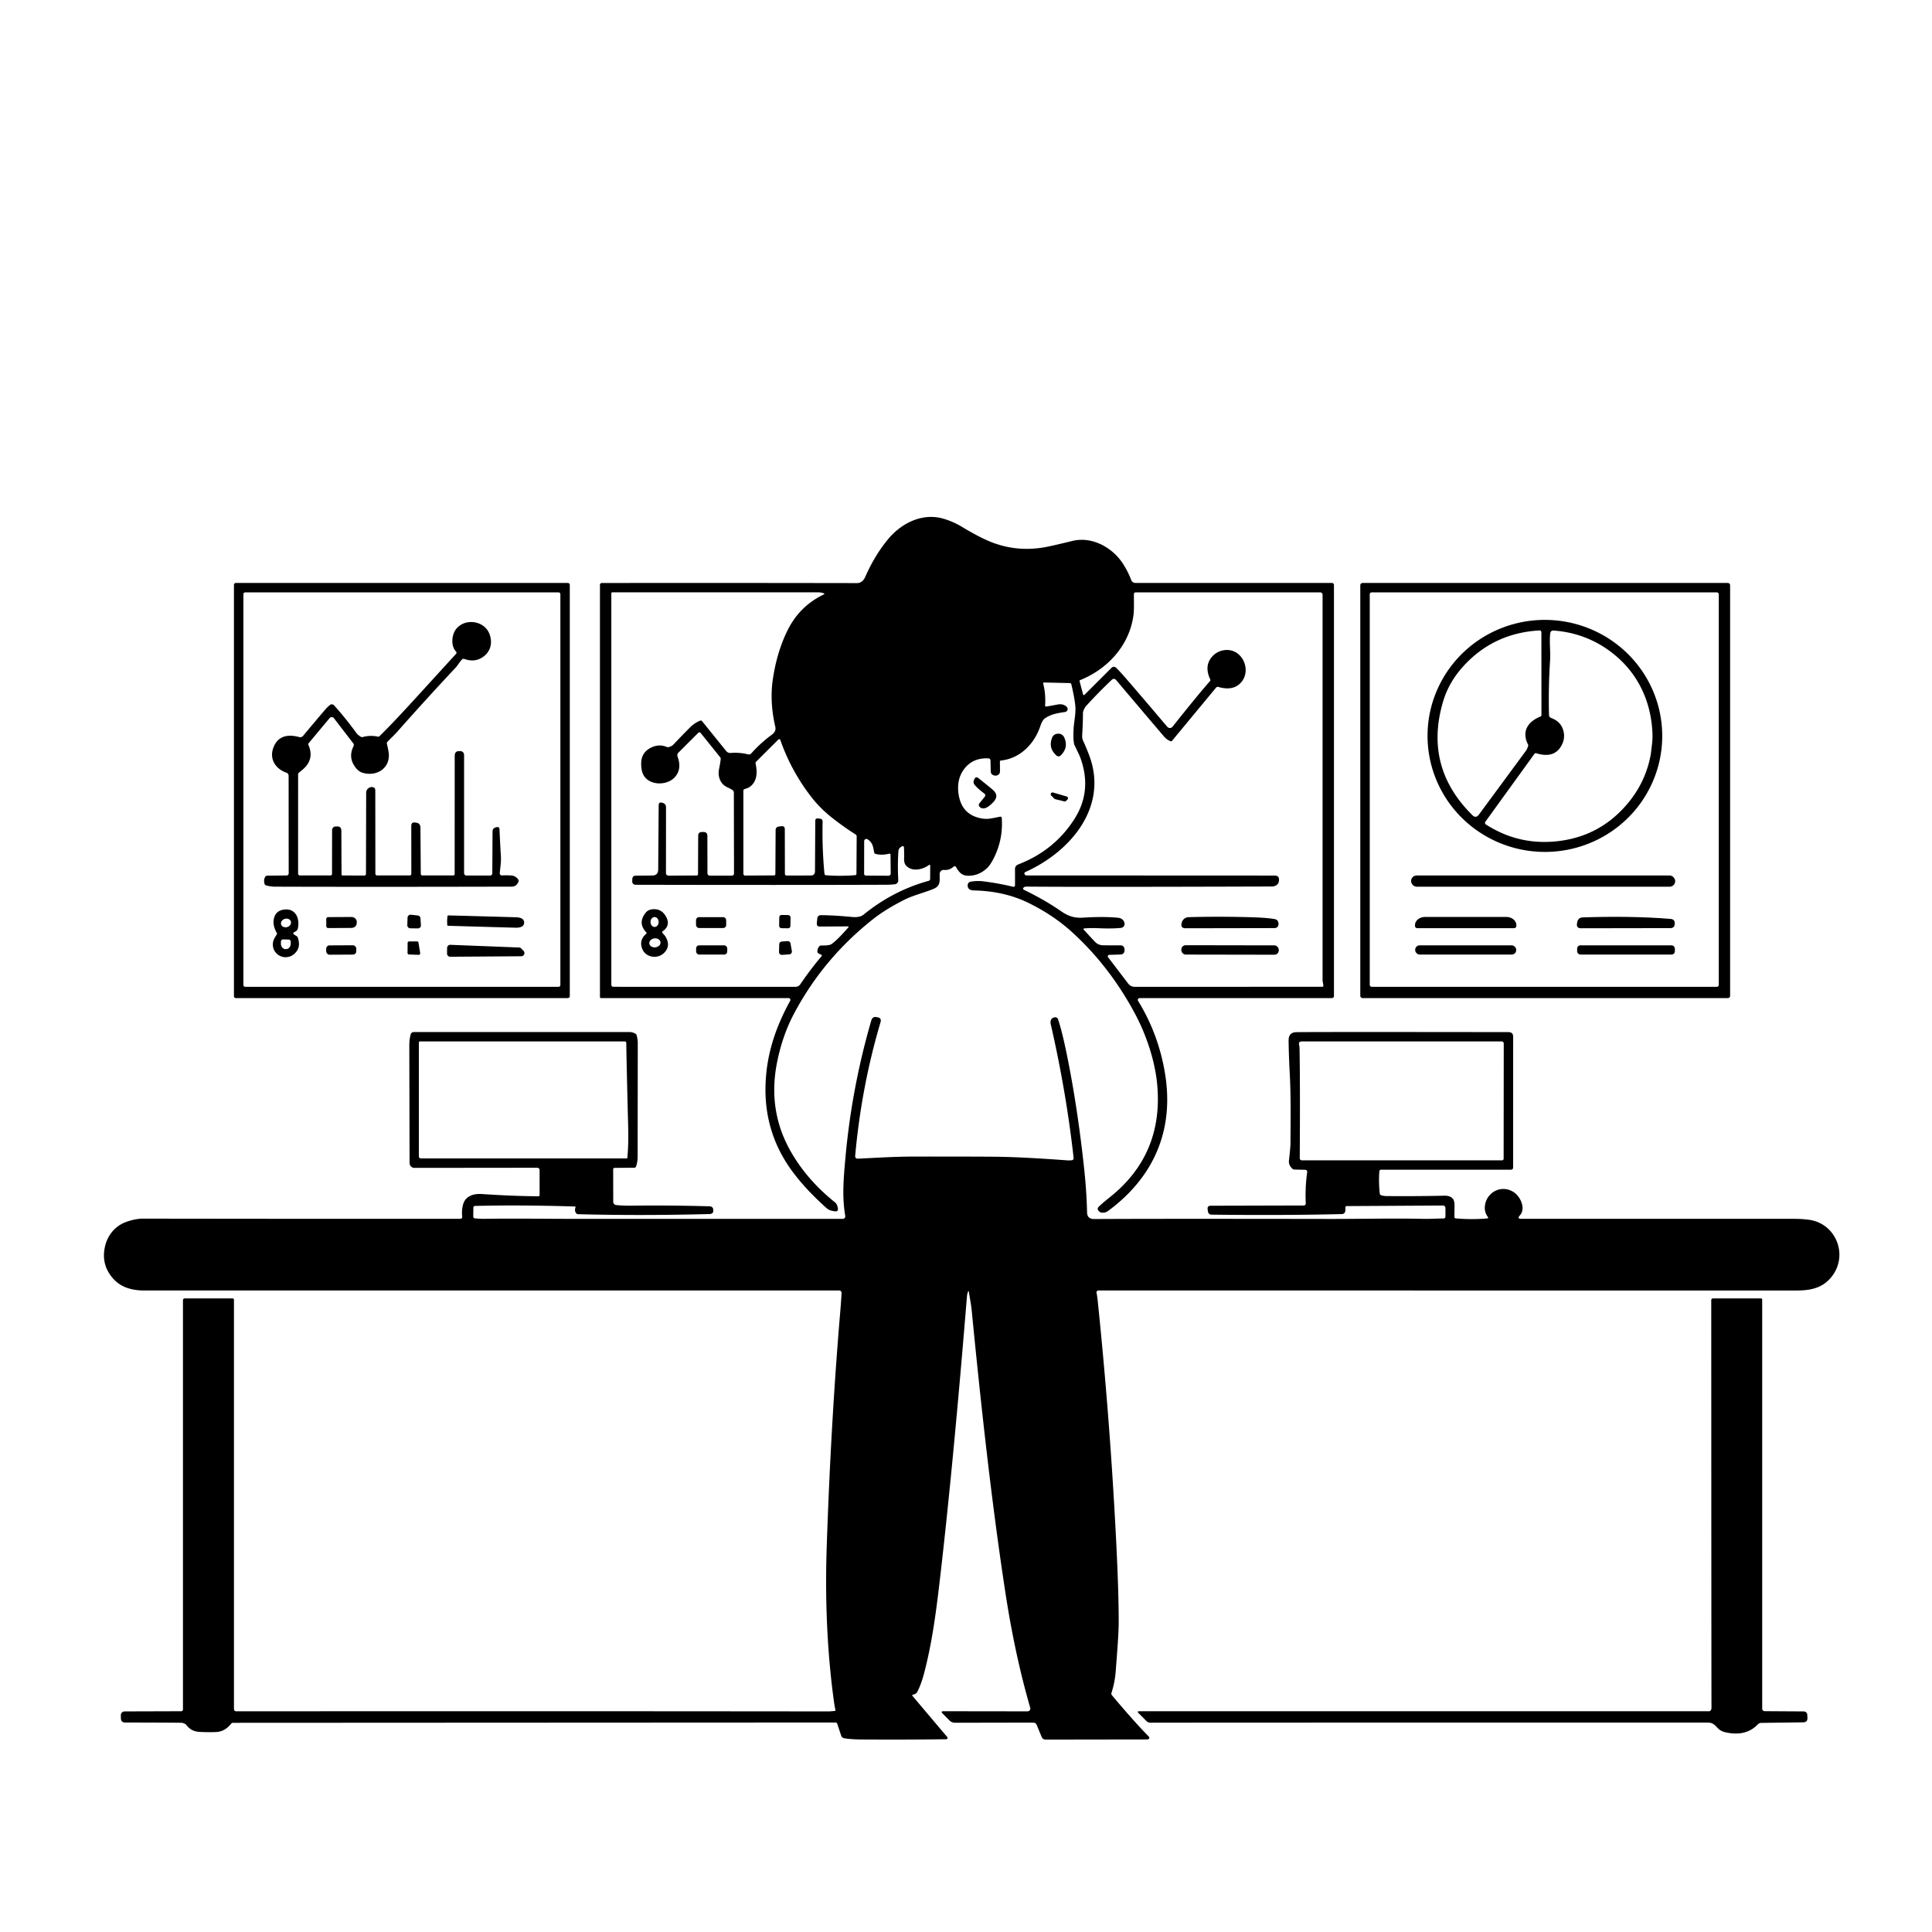
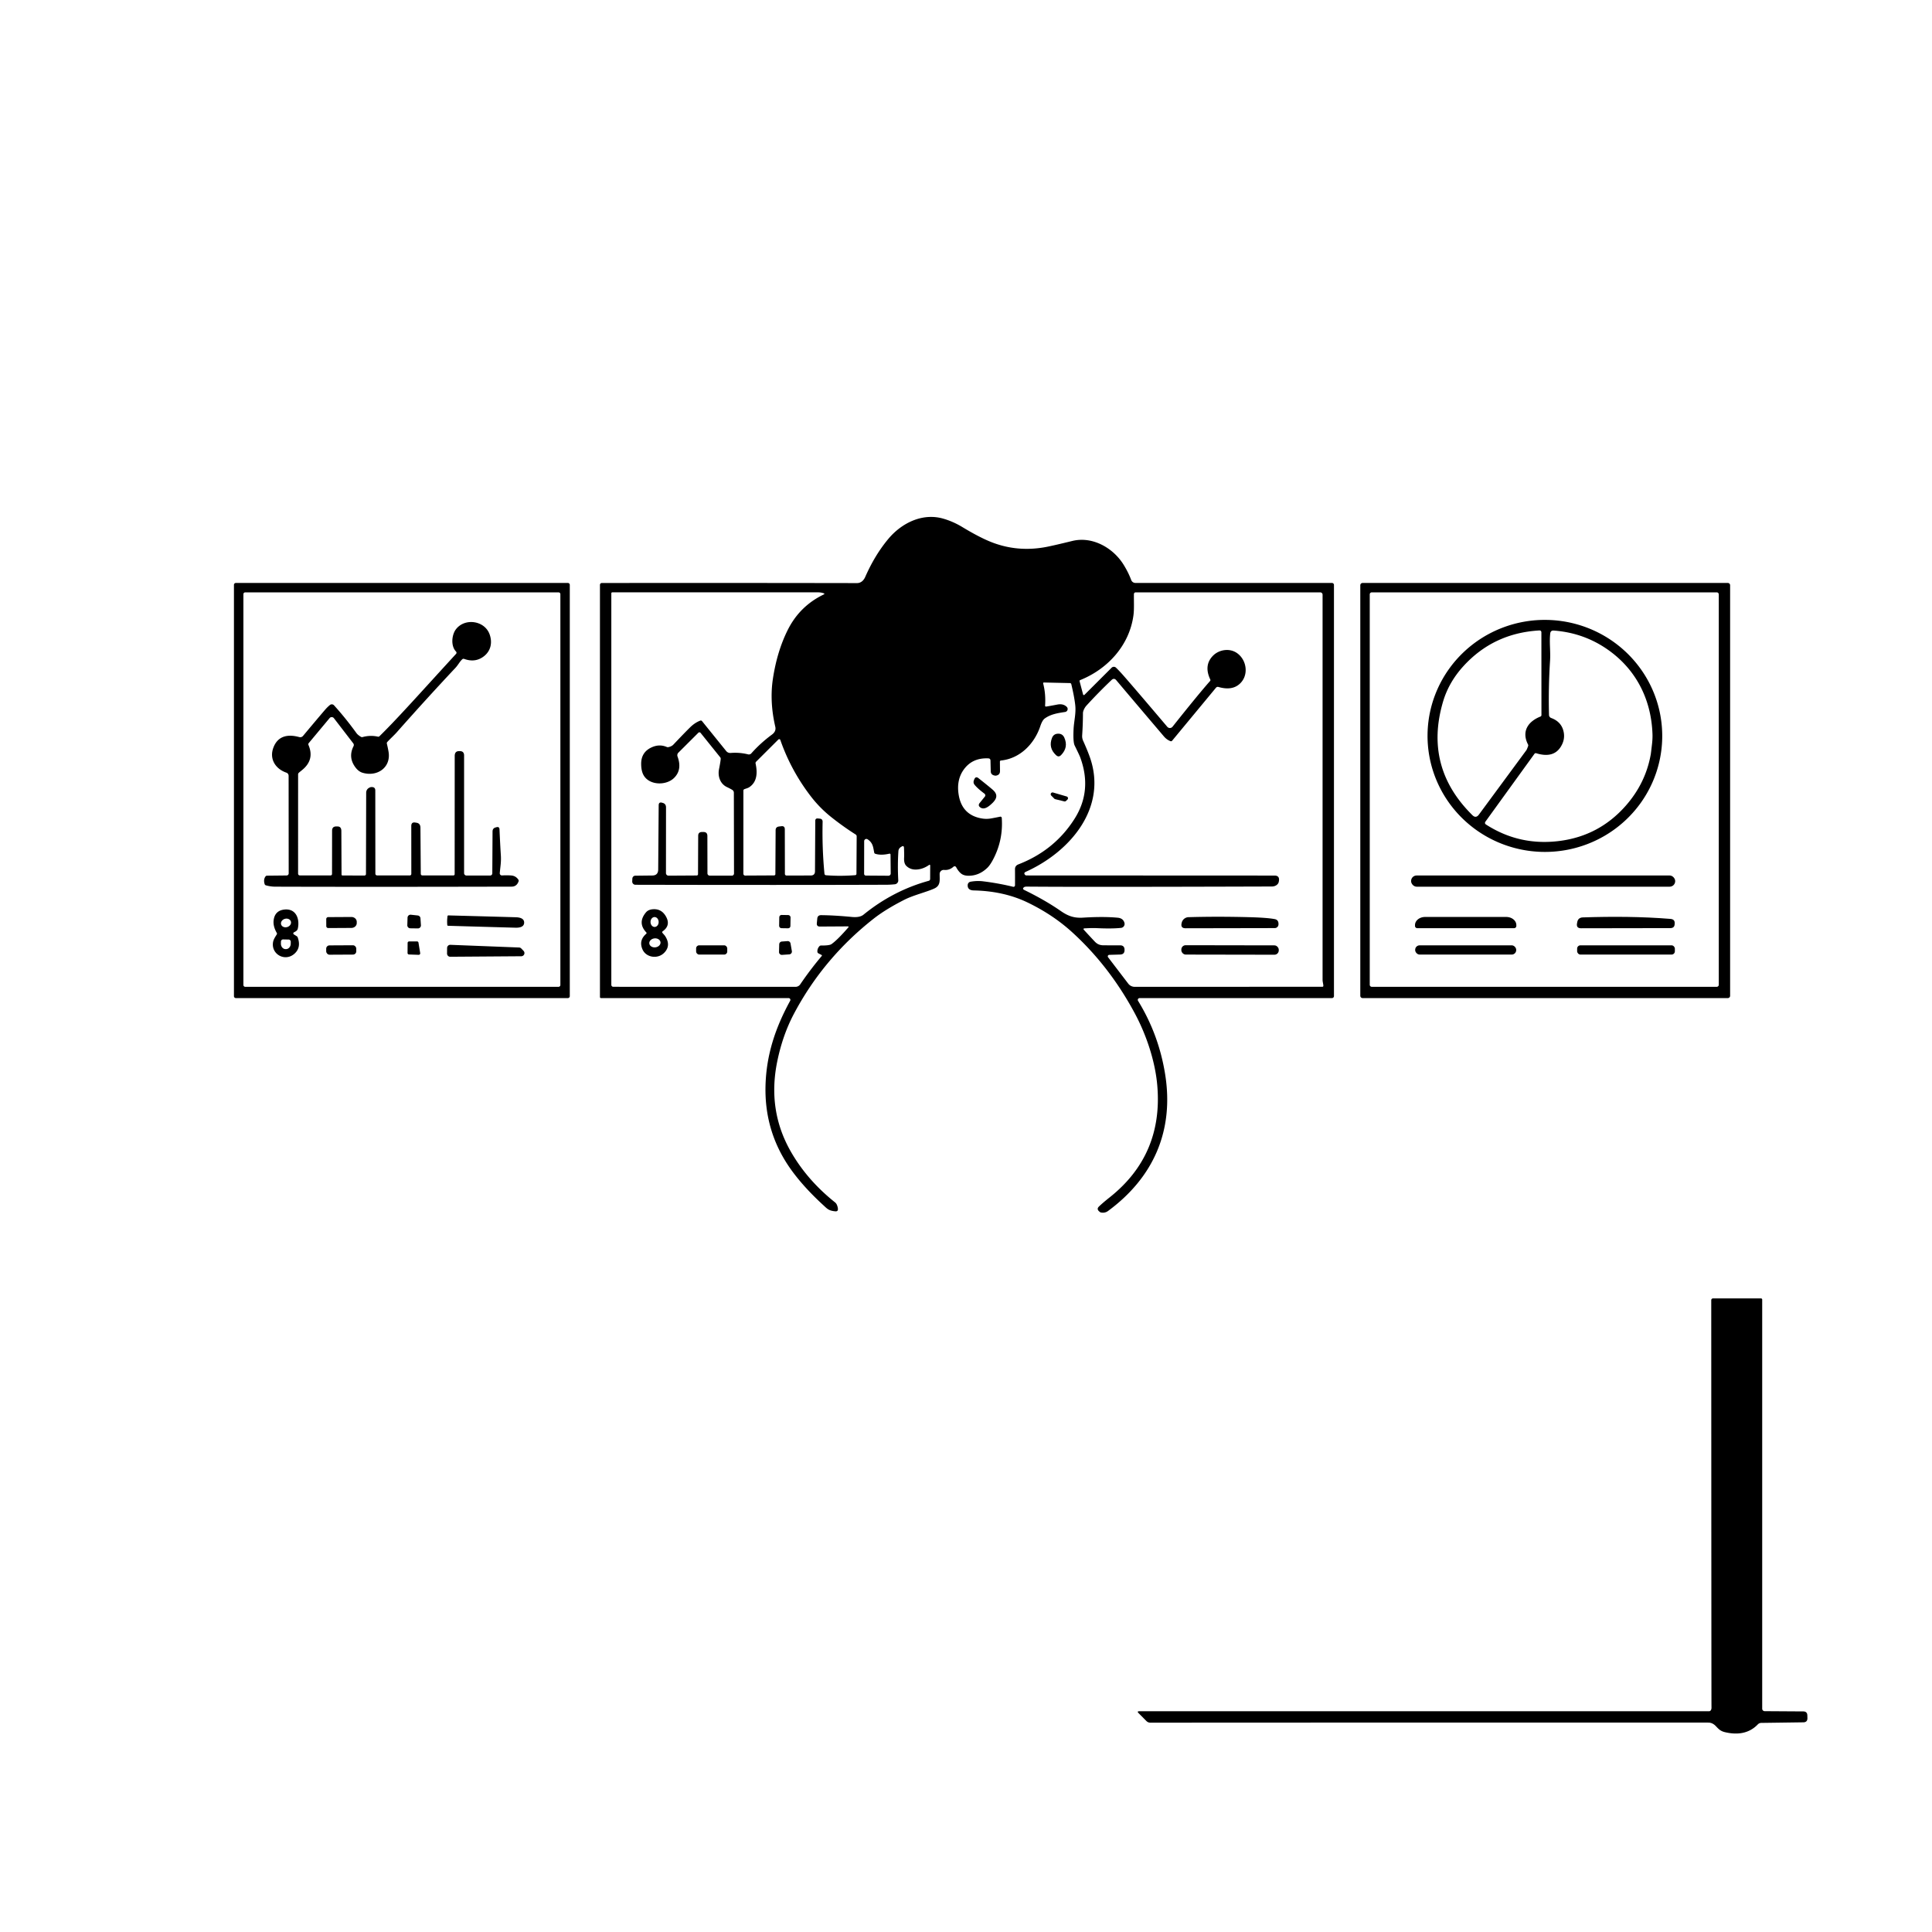
<svg xmlns="http://www.w3.org/2000/svg" version="1.1" viewBox="0.00 0.00 1028.00 1028.00">
  <g id="Parent-Group">
    <g fill="#000000" id="Group-000000">
      <path d="   M 556.69 375.95   Q 558.28 375.72 562.65 374.88   Q 565.76 374.29 567.62 376.13   A 1.59 1.59 0.0 0 1 566.74 378.83   C 562.76 379.45 559.13 379.98 555.90 382.30   Q 554.59 383.24 553.53 386.41   C 550.37 395.85 542.73 403.62 532.61 404.66   Q 532.04 404.72 532.04 405.29   L 532.09 410.25   Q 532.11 412.39 529.88 412.72   Q 529.79 412.73 529.78 412.73   Q 527.21 412.54 527.16 410.34   L 527.03 404.73   Q 527.01 403.57 525.86 403.52   Q 517.17 403.13 512.59 409.79   Q 509.00 415.03 510.02 422.34   Q 511.59 433.59 522.31 435.48   Q 524.83 435.92 527.25 435.50   Q 529.02 435.20 532.17 434.55   A 0.71 0.71 0.0 0 1 533.03 435.20   Q 533.83 446.56 528.81 456.55   Q 526.97 460.22 525.32 461.79   Q 520.95 465.98 515.39 465.98   Q 512.90 465.98 511.45 464.85   Q 509.99 463.71 508.75 461.42   A 0.91 0.91 0.0 0 0 507.34 461.17   Q 505.17 463.14 502.34 462.88   A 2.16 2.16 0.0 0 0 499.98 465.03   C 499.98 468.42 500.54 471.16 497.21 472.73   C 493.36 474.54 485.98 476.33 481.34 478.69   Q 471.22 483.82 464.84 488.84   Q 438.12 509.83 422.43 539.46   Q 416.42 550.82 413.56 564.81   Q 408.27 590.64 420.63 612.46   Q 429.33 627.83 444.35 639.80   Q 444.99 640.31 445.36 641.22   Q 445.76 642.23 445.84 643.11   Q 446.00 644.67 444.44 644.53   C 440.94 644.21 440.17 643.19 438.04 641.23   Q 428.19 632.19 421.67 623.38   Q 406.71 603.16 407.32 577.82   C 407.74 561.03 412.71 546.62 420.45 532.48   A 0.95 0.95 0.0 0 0 419.61 531.08   L 319.78 531.07   A 0.54 0.54 0.0 0 1 319.23 530.53   L 319.23 311.19   A 0.99 0.99 0.0 0 1 320.22 310.21   Q 391.72 310.14 456.00 310.26   C 458.06 310.26 459.54 308.90 460.39 306.96   Q 465.51 295.31 472.69 286.72   C 479.78 278.25 490.82 272.83 501.79 275.94   Q 507.09 277.45 511.96 280.39   Q 520.30 285.44 526.34 287.98   Q 541.12 294.19 557.40 290.89   Q 561.45 290.07 570.56 287.84   C 581.30 285.21 592.35 291.52 597.91 300.56   Q 600.45 304.69 601.90 308.61   A 2.41 2.40 -10.1 0 0 604.16 310.18   L 708.74 310.19   A 1.05 1.05 0.0 0 1 709.79 311.24   L 709.79 530.01   A 1.06 1.06 0.0 0 1 708.73 531.07   L 606.34 531.08   A 0.95 0.95 0.0 0 0 605.54 532.52   Q 616.58 550.48 619.96 571.59   C 624.79 601.69 613.70 626.61 589.54 644.38   A 4.52 4.52 0.0 0 1 586.40 645.24   Q 585.68 645.16 585.58 645.10   Q 583.09 643.55 584.76 641.96   Q 586.94 639.88 590.40 637.14   Q 618.99 614.48 615.77 577.50   C 614.67 564.82 610.09 550.81 603.69 538.95   Q 590.20 513.92 570.31 495.87   Q 560.15 486.66 546.80 480.22   Q 534.17 474.13 518.12 473.79   C 516.11 473.75 514.74 472.91 514.91 470.82   A 1.85 1.85 0.0 0 1 516.44 469.15   Q 519.93 468.53 523.26 468.96   Q 531.48 469.99 539.08 471.85   A 0.81 0.81 0.0 0 0 540.08 471.06   Q 540.10 465.56 540.07 462.50   Q 540.05 460.63 541.92 459.91   Q 561.18 452.43 571.81 435.59   Q 581.31 420.53 574.72 402.83   Q 574.37 401.88 571.82 396.68   Q 570.90 394.79 571.25 387.78   C 571.46 383.79 572.58 379.59 572.15 375.41   Q 571.69 370.99 570.03 364.04   A 0.77 0.75 -6.0 0 0 569.30 363.46   L 555.43 363.15   A 0.41 0.39 83.0 0 0 555.06 363.66   Q 556.50 369.21 556.09 375.39   Q 556.05 376.04 556.69 375.95   Z   M 372.55 383.46   Q 373.16 383.22 373.58 383.74   L 386.41 399.63   A 2.74 2.74 0.0 0 0 388.77 400.64   Q 393.53 400.26 398.05 401.39   A 1.74 1.74 0.0 0 0 399.77 400.86   Q 404.63 395.38 410.75 390.87   Q 413.09 389.15 412.52 386.68   Q 409.40 373.20 411.28 361.01   Q 413.49 346.58 419.08 335.33   Q 425.43 322.53 438.25 316.34   Q 439.07 315.94 438.21 315.65   Q 436.80 315.16 434.98 315.17   Q 429.14 315.17 325.89 315.17   Q 325.28 315.17 325.28 315.78   L 325.28 524.03   A 1.03 1.03 0.0 0 0 326.31 525.06   L 423.31 525.08   A 3.02 3.01 17.1 0 0 425.80 523.76   Q 431.15 515.88 437.26 508.65   A 0.36 0.34 33.3 0 0 437.13 508.12   L 435.51 507.29   A 1.08 0.95 13.3 0 1 434.93 506.47   Q 434.81 504.75 436.02 503.46   Q 436.37 503.09 436.87 503.10   Q 441.30 503.14 442.39 502.38   Q 445.56 500.17 451.32 493.55   Q 451.86 492.92 451.02 492.92   L 436.28 493.01   Q 434.46 493.02 434.63 491.22   L 434.86 488.81   Q 435.03 486.93 436.95 486.95   Q 443.96 487.01 453.31 487.91   Q 457.47 488.30 459.45 486.70   Q 475.23 473.87 494.21 468.66   A 0.99 0.96 82.7 0 0 494.92 467.72   L 494.95 460.49   A 0.34 0.34 0.0 0 0 494.41 460.20   Q 491.47 462.27 488.35 462.62   Q 484.54 463.06 482.17 460.65   Q 480.89 459.34 481.07 456.28   Q 481.15 454.86 481.01 451.15   Q 480.95 449.72 479.75 450.46   L 479.41 450.67   Q 478.13 451.45 478.03 452.90   Q 477.54 460.54 477.96 468.38   A 2.03 2.03 0.0 0 1 476.16 470.51   Q 473.81 470.76 471.77 470.77   Q 418.94 470.96 338.12 470.78   A 1.72 1.72 0.0 0 1 336.40 468.98   L 336.47 467.51   A 1.62 1.58 -89.0 0 1 338.03 465.95   L 347.07 465.85   Q 350.19 465.82 350.22 462.68   L 350.48 428.50   Q 350.49 426.61 352.28 427.11   L 352.65 427.22   Q 354.38 427.70 354.38 429.62   L 354.35 464.56   A 1.37 1.37 0.0 0 0 355.73 465.93   L 370.73 465.84   A 0.69 0.68 90.0 0 0 371.41 465.16   L 371.50 444.70   Q 371.51 442.70 373.58 442.70   L 374.30 442.70   Q 376.39 442.69 376.39 444.83   L 376.43 464.73   A 1.21 1.18 -0.0 0 0 377.63 465.91   L 389.41 465.93   A 1.15 1.14 90.0 0 0 390.56 464.78   L 390.48 421.81   A 1.81 1.80 -74.9 0 0 389.59 420.26   Q 388.38 419.54 386.79 418.79   C 383.18 417.08 381.84 413.04 382.58 409.30   Q 383.40 405.17 383.48 403.81   Q 383.51 403.33 383.22 402.96   L 372.77 389.96   A 0.80 0.79 48.2 0 0 371.59 389.89   L 360.96 400.49   A 1.94 1.94 0.0 0 0 360.51 402.53   Q 363.11 409.59 358.65 413.95   C 354.57 417.95 346.10 417.96 342.75 412.97   Q 341.17 410.63 341.16 406.45   Q 341.14 400.11 346.90 397.58   Q 350.90 395.82 354.75 397.45   Q 355.20 397.64 355.67 397.54   Q 357.38 397.16 358.26 396.24   Q 364.40 389.76 367.22 387.00   Q 369.74 384.53 372.55 383.46   Z   M 622.81 394.37   Q 620.81 393.61 619.29 391.82   Q 602.44 372.00 594.00 361.98   Q 592.79 360.54 591.43 361.84   Q 584.42 368.51 578.06 375.48   C 577.14 376.50 576.23 378.25 576.23 379.51   Q 576.22 385.09 575.81 391.31   A 5.98 5.98 0.0 0 0 576.33 394.17   Q 578.69 399.40 579.99 403.13   C 589.26 429.88 569.45 453.20 545.88 463.85   Q 544.47 464.49 545.44 465.52   A 1.01 0.97 -20.9 0 0 546.16 465.82   L 678.14 465.88   Q 681.03 465.88 680.48 468.88   L 680.43 469.18   A 3.85 3.04 3.9 0 1 676.76 471.70   Q 575.54 472.02 546.58 471.76   Q 545.29 471.74 544.87 472.08   Q 543.79 472.95 545.01 473.55   Q 556.20 479.01 564.52 484.80   C 568.57 487.61 571.84 488.56 576.30 488.27   Q 587.12 487.59 594.73 488.31   Q 597.66 488.59 598.32 491.09   A 2.11 2.11 0.0 0 1 596.50 493.72   Q 591.63 494.23 584.01 493.87   Q 581.07 493.73 576.90 493.98   A 0.40 0.40 0.0 0 0 576.63 494.65   Q 579.43 497.72 582.46 500.94   C 583.85 502.42 585.24 502.98 587.25 502.99   Q 591.22 503.00 595.98 503.00   Q 598.34 503.00 598.36 505.37   Q 598.36 505.44 598.36 505.50   Q 598.38 507.83 595.99 507.90   L 590.21 508.07   A 0.80 0.79 -19.5 0 0 589.60 509.34   L 600.34 523.40   A 4.31 4.29 -18.6 0 0 603.76 525.08   L 703.61 525.05   Q 704.16 525.05 704.14 524.50   C 704.11 523.46 703.73 522.46 703.73 521.29   Q 703.73 459.53 703.73 316.42   A 1.23 1.23 0.0 0 0 702.49 315.19   L 604.28 315.19   A 0.92 0.92 0.0 0 0 603.35 316.09   C 603.28 319.76 603.54 324.07 603.11 327.30   C 601.01 343.27 589.50 355.94 574.79 361.86   Q 574.32 362.05 574.45 362.53   L 576.30 369.53   A 0.44 0.43 -30.1 0 0 577.03 369.72   L 591.48 355.29   A 1.67 1.66 -45.9 0 1 593.80 355.25   Q 595.48 356.84 597.94 359.64   Q 604.66 367.32 621.11 386.73   A 1.80 1.80 0.0 0 0 623.89 386.69   Q 637.66 369.37 643.85 362.38   Q 644.19 362.00 643.97 361.54   Q 640.39 353.93 645.49 348.83   C 648.61 345.71 654.07 344.73 658.04 347.39   C 663.50 351.06 664.67 359.51 659.46 364.02   Q 655.37 367.57 648.37 365.54   Q 647.54 365.30 646.99 365.96   L 623.66 394.15   A 0.75 0.75 0.0 0 1 622.81 394.37   Z   M 436.17 435.59   Q 437.75 435.74 437.71 437.32   Q 437.38 451.20 438.69 464.91   A 0.88 0.88 0.0 0 0 439.50 465.71   Q 447.08 466.31 455.08 465.67   A 0.69 0.69 0.0 0 0 455.71 464.99   L 455.83 445.03   A 1.19 1.18 -73.8 0 0 455.28 444.02   Q 448.87 439.98 442.41 434.86   Q 436.16 429.90 431.35 423.62   Q 420.84 409.91 415.20 393.72   A 0.64 0.62 -32.3 0 0 414.16 393.49   L 402.32 405.30   A 1.04 1.03 61.6 0 0 402.04 406.26   C 403.08 410.99 402.96 416.09 398.61 418.90   C 397.89 419.36 396.90 419.59 396.11 419.90   Q 395.55 420.11 395.55 420.70   L 395.54 464.93   A 0.95 0.95 0.0 0 0 396.50 465.88   L 411.89 465.80   A 0.68 0.68 0.0 0 0 412.57 465.12   L 412.70 441.74   Q 412.71 439.99 414.54 439.77   L 415.79 439.62   Q 417.59 439.41 417.59 441.28   L 417.64 465.00   A 0.87 0.87 0.0 0 0 418.51 465.87   L 431.37 465.84   Q 433.64 465.84 433.65 463.58   L 433.80 436.76   Q 433.81 435.36 435.22 435.50   L 436.17 435.59   Z   M 465.15 453.61   C 464.56 450.51 464.43 448.47 461.67 446.60   A 1.18 1.18 0.0 0 0 459.82 447.57   L 459.79 464.97   A 0.92 0.92 0.0 0 0 460.70 465.89   L 472.73 465.97   A 1.20 1.20 0.0 0 0 473.94 464.76   L 473.84 454.70   A 0.50 0.49 -7.0 0 0 473.23 454.23   Q 468.80 455.27 465.74 454.29   Q 465.24 454.13 465.15 453.61   Z" />
      <path d="   M 303.18 530.05   A 1.02 1.02 0.0 0 1 302.16 531.07   L 125.50 531.07   A 1.02 1.02 0.0 0 1 124.48 530.05   L 124.48 311.21   A 1.02 1.02 0.0 0 1 125.50 310.19   L 302.16 310.19   A 1.02 1.02 0.0 0 1 303.18 311.21   L 303.18 530.05   Z   M 298.17 316.16   A 0.97 0.97 0.0 0 0 297.20 315.19   L 130.48 315.19   A 0.97 0.97 0.0 0 0 129.51 316.16   L 129.51 524.10   A 0.97 0.97 0.0 0 0 130.48 525.07   L 297.20 525.07   A 0.97 0.97 0.0 0 0 298.17 524.10   L 298.17 316.16   Z" />
      <path d="   M 920.58 529.85   A 1.22 1.22 0.0 0 1 919.36 531.07   L 725.02 531.07   A 1.22 1.22 0.0 0 1 723.80 529.85   L 723.80 311.41   A 1.22 1.22 0.0 0 1 725.02 310.19   L 919.36 310.19   A 1.22 1.22 0.0 0 1 920.58 311.41   L 920.58 529.85   Z   M 914.55 316.27   A 1.08 1.08 0.0 0 0 913.47 315.19   L 729.91 315.19   A 1.08 1.08 0.0 0 0 728.83 316.27   L 728.83 523.99   A 1.08 1.08 0.0 0 0 729.91 525.07   L 913.47 525.07   A 1.08 1.08 0.0 0 0 914.55 523.99   L 914.55 316.27   Z" />
      <path d="   M 884.444 392.987   A 62.44 61.73 1.3 0 1 820.62 453.284   A 62.44 61.73 1.3 0 1 759.596 390.153   A 62.44 61.73 1.3 0 1 823.42 329.856   A 62.44 61.73 1.3 0 1 884.444 392.987   Z   M 813.03 396.10   C 810.57 391.35 811.30 386.72 815.72 383.42   Q 817.50 382.10 819.65 381.28   A 0.85 0.84 79.6 0 0 820.19 380.48   L 820.16 336.55   Q 820.15 335.39 818.98 335.46   Q 794.74 336.88 778.72 354.40   Q 770.90 362.96 767.84 373.32   Q 757.54 408.18 783.45 433.75   Q 785.31 435.60 786.92 433.43   Q 787.16 433.11 812.18 399.16   Q 812.44 398.80 813.09 397.01   Q 813.26 396.54 813.03 396.10   Z   M 790.43 437.13   Q 789.73 438.10 790.73 438.75   Q 808.62 450.24 829.99 447.44   Q 850.96 444.70 865.01 428.76   Q 875.65 416.69 878.37 401.30   Q 878.46 400.78 879.02 395.95   Q 879.36 393.04 879.27 390.58   C 878.67 373.30 871.52 358.14 858.11 347.61   Q 844.39 336.84 826.77 335.51   Q 825.05 335.38 824.86 337.10   C 824.33 341.88 825.08 346.70 824.78 351.35   Q 823.84 365.91 824.21 380.42   A 1.77 1.77 0.0 0 0 825.38 382.04   Q 830.69 383.99 831.91 389.02   Q 832.98 393.39 830.43 397.41   Q 826.51 403.60 817.44 400.80   Q 816.83 400.62 816.46 401.12   L 790.43 437.13   Z" />
      <path d="   M 181.73 465.28   Q 181.73 465.83 182.29 465.83   L 193.92 465.87   A 0.81 0.80 0.2 0 0 194.73 465.07   L 194.84 421.77   A 2.94 2.90 76.8 0 1 196.44 419.16   Q 197.10 418.83 197.32 418.81   Q 199.68 418.57 199.69 420.57   L 199.73 464.77   Q 199.73 465.80 200.77 465.81   L 218.03 465.82   A 0.83 0.83 0.0 0 0 218.86 464.99   L 218.84 439.52   Q 218.84 437.20 221.17 437.71   Q 221.20 437.72 221.31 437.73   Q 223.69 437.95 223.71 440.41   L 223.89 464.86   Q 223.90 465.81 224.85 465.81   L 241.27 465.80   A 0.65 0.64 0.0 0 0 241.92 465.16   L 241.95 402.25   Q 241.95 399.59 244.39 399.67   Q 244.47 399.67 244.51 399.67   Q 246.94 399.58 246.94 402.01   L 246.94 464.58   A 1.29 1.28 -0.0 0 0 248.23 465.87   L 260.81 465.86   A 1.15 1.14 -89.8 0 0 261.95 464.72   L 262.08 442.41   Q 262.09 440.74 263.66 440.29   L 264.12 440.16   Q 265.71 439.71 265.78 441.32   Q 266.11 449.10 266.50 455.14   C 266.73 458.76 266.18 461.41 265.92 464.60   A 1.13 1.13 0.0 0 0 267.11 465.81   Q 269.78 465.67 271.96 465.83   Q 274.42 466.00 275.81 468.05   Q 276.10 468.48 275.93 468.97   Q 274.94 471.76 272.25 471.77   Q 196.06 471.95 146.52 471.79   Q 144.04 471.79 141.48 471.08   A 0.96 0.96 0.0 0 1 140.82 470.44   Q 140.05 467.98 141.30 466.32   A 1.00 0.93 16.8 0 1 142.07 465.94   L 152.52 465.83   A 1.10 1.10 0.0 0 0 153.61 464.73   L 153.57 412.79   A 1.76 1.76 0.0 0 0 152.39 411.13   C 146.52 409.10 143.20 403.81 145.47 397.80   C 147.84 391.52 153.14 390.54 159.18 392.18   Q 160.45 392.52 161.29 391.51   Q 168.37 383.03 172.94 377.69   Q 174.19 376.24 175.54 375.13   A 1.59 1.59 0.0 0 1 177.73 375.29   Q 183.92 382.13 189.68 390.10   Q 190.39 391.08 192.05 392.06   Q 192.47 392.31 192.95 392.18   Q 197.04 391.07 201.08 391.97   Q 201.57 392.08 201.92 391.73   C 211.62 382.23 223.63 368.66 242.66 347.93   A 0.90 0.90 0.0 0 0 242.65 346.69   C 239.70 343.62 240.44 337.77 242.49 334.98   C 247.14 328.65 257.81 330.08 260.50 337.48   C 262.12 341.93 261.15 346.45 257.32 349.32   Q 252.80 352.71 246.99 350.60   Q 246.45 350.40 246.00 350.78   C 244.71 351.89 243.70 353.90 242.44 355.24   Q 227.25 371.41 211.15 389.61   C 209.64 391.31 207.71 393.02 206.10 394.78   Q 205.72 395.18 205.85 395.72   Q 206.30 397.53 206.71 399.80   C 208.27 408.37 200.71 413.49 192.93 411.18   Q 190.84 410.56 189.21 408.43   Q 185.09 403.04 188.11 397.05   A 1.45 1.44 39.6 0 0 187.96 395.52   L 177.66 382.13   A 1.46 1.46 0.0 0 0 175.39 382.08   L 164.28 395.40   A 0.96 0.95 -36.9 0 0 164.13 396.39   Q 167.53 404.28 160.68 409.79   Q 159.17 411.01 159.03 411.16   Q 158.62 411.56 158.62 411.99   L 158.61 464.88   A 0.92 0.91 -90.0 0 0 159.53 465.80   L 175.80 465.81   Q 176.67 465.81 176.67 464.95   L 176.70 442.00   Q 176.71 439.63 179.15 439.75   Q 179.28 439.76 179.32 439.76   Q 181.61 439.60 181.63 442.15   L 181.73 465.28   Z" />
      <path d="   M 562.98 390.39   Q 565.36 390.33 566.32 392.50   Q 568.59 397.61 564.68 401.69   Q 563.94 402.46 563.29 402.47   Q 562.63 402.49 561.85 401.76   Q 557.74 397.89 559.75 392.67   Q 560.59 390.45 562.98 390.39   Z" />
      <path d="   M 524.27 423.13   Q 524.17 422.56 523.93 422.38   Q 520.20 419.59 518.59 417.61   Q 517.68 416.49 518.23 415.13   L 518.39 414.72   Q 519.13 412.87 520.65 414.07   Q 525.72 418.07 528.12 420.13   C 531.20 422.78 530.45 425.08 527.76 427.58   C 526.25 428.98 523.71 431.22 521.54 429.57   Q 520.22 428.56 521.29 427.25   L 524.07 423.81   A 0.92 0.78 -33.6 0 0 524.27 423.13   Z" />
      <path d="   M 560.33 421.69   L 567.57 423.80   A 0.98 0.98 0.0 0 1 567.97 425.45   L 567.20 426.18   A 0.98 0.98 0.0 0 1 566.29 426.41   L 561.46 425.23   A 0.98 0.98 0.0 0 1 561.00 424.97   L 559.36 423.32   A 0.98 0.98 0.0 0 1 560.33 421.69   Z" />
      <rect x="750.83" y="465.84" width="140.52" height="5.96" rx="2.93" />
      <path d="   M 352.53 496.43   C 352.99 496.99 353.65 497.64 353.95 498.13   Q 356.83 502.62 354.13 506.15   Q 352.17 508.69 349.07 509.06   C 346.20 509.39 343.15 508.02 341.91 505.27   Q 339.73 500.45 343.81 496.89   Q 344.25 496.52 343.86 496.10   Q 339.10 491.01 343.70 485.48   Q 344.98 483.94 347.55 483.79   Q 351.97 483.52 354.30 487.57   Q 357.06 492.36 352.64 495.52   Q 352.10 495.91 352.53 496.43   Z   M 348.341 493.22   A 2.63 2.16 89.1 0 0 350.46 490.556   A 2.63 2.16 89.1 0 0 348.259 487.96   A 2.63 2.16 89.1 0 0 346.14 490.624   A 2.63 2.16 89.1 0 0 348.341 493.22   Z   M 351.438 501.326   A 2.99 2.39 -7.0 0 0 348.179 499.318   A 2.99 2.39 -7.0 0 0 345.502 502.054   A 2.99 2.39 -7.0 0 0 348.761 504.062   A 2.99 2.39 -7.0 0 0 351.438 501.326   Z" />
      <path d="   M 156.35 497.18   L 157.87 498.13   Q 158.26 498.37 158.42 498.82   Q 160.31 504.14 156.77 507.38   C 151.70 512.02 144.04 507.72 145.32 501.13   C 145.57 499.87 146.42 498.52 147.24 497.24   Q 147.51 496.82 147.26 496.38   Q 145.19 492.76 145.61 489.59   Q 146.28 484.55 151.25 483.97   C 157.51 483.25 159.59 488.95 158.48 494.02   C 158.21 495.26 157.33 495.59 156.37 496.11   A 0.62 0.62 0.0 0 0 156.35 497.18   Z   M 154.777 490.326   A 2.71 2.27 -16.6 0 0 151.531 488.925   A 2.71 2.27 -16.6 0 0 149.583 491.874   A 2.71 2.27 -16.6 0 0 152.828 493.275   A 2.71 2.27 -16.6 0 0 154.777 490.326   Z   M 153.58 499.92   L 150.66 499.86   A 1.15 1.15 0.0 0 0 149.49 500.99   L 149.47 502.07   A 2.89 2.48 -88.9 0 0 151.89 505.01   L 152.15 505.01   A 2.89 2.48 -88.9 0 0 154.69 502.17   L 154.71 501.09   A 1.15 1.15 0.0 0 0 153.58 499.92   Z" />
      <path d="   M 222.35 494.00   L 218.31 493.94   A 1.60 1.60 0.0 0 1 216.73 492.29   L 216.85 488.26   A 1.60 1.60 0.0 0 1 218.62 486.72   L 222.30 487.12   A 1.60 1.60 0.0 0 1 223.72 488.60   L 223.97 492.29   A 1.60 1.60 0.0 0 1 222.35 494.00   Z" />
      <rect x="-3.00" y="-3.52" transform="translate(417.61,490.39) rotate(0.9)" width="6.00" height="7.04" rx="1.19" />
      <path d="   M 278.90 490.97   C 278.83 493.31 276.30 493.67 274.30 493.62   Q 257.40 493.16 238.42 492.60   A 0.44 0.44 0.0 0 1 237.99 492.19   Q 237.89 490.85 237.92 489.82   Q 237.95 488.80 238.12 487.47   A 0.44 0.44 0.0 0 1 238.57 487.08   Q 257.56 487.58 274.46 488.06   C 276.45 488.12 278.96 488.62 278.90 490.97   Z" />
      <path d="   M 664.53 488.02   Q 674.19 488.27 678.28 489.05   Q 680.42 489.46 680.27 491.94   A 2.00 2.00 0.0 0 1 678.28 493.83   L 630.84 493.92   Q 628.13 493.92 628.72 491.28   Q 628.76 491.12 628.78 491.01   A 3.83 3.83 0.0 0 1 632.41 488.02   Q 647.80 487.58 664.53 488.02   Z" />
      <path d="   M 842.22 488.14   C 858.17 487.62 873.70 487.71 888.83 488.94   Q 891.29 489.14 891.08 491.46   Q 891.07 491.50 891.07 491.56   Q 891.07 493.84 888.75 493.84   L 841.25 493.92   Q 838.66 493.92 839.11 491.36   L 839.23 490.70   Q 839.66 488.23 842.22 488.14   Z" />
      <path d="   M 173.59 489.03   A 1.04 1.04 0.0 0 1 174.62 487.99   L 186.95 487.92   A 2.85 2.56 -0.3 0 1 189.82 490.47   L 189.82 491.17   A 2.85 2.56 -0.3 0 1 186.99 493.74   L 174.66 493.81   A 1.04 1.04 0.0 0 1 173.61 492.77   L 173.59 489.03   Z" />
-       <rect x="370.35" y="488.00" width="16.04" height="5.80" rx="1.57" />
      <path d="   M 754.10 493.87   A 1.19 1.19 0.0 0 1 752.91 492.68   L 752.91 492.23   A 5.35 4.32 0.0 0 1 758.26 487.91   L 801.48 487.91   A 5.35 4.32 0.0 0 1 806.83 492.23   L 806.83 492.68   A 1.19 1.19 0.0 0 1 805.64 493.87   L 754.10 493.87   Z" />
      <path d="   M 420.63 502.00   L 421.34 506.06   A 1.50 1.50 0.0 0 1 419.96 507.82   L 416.11 508.08   A 1.50 1.50 0.0 0 1 414.51 506.55   L 414.62 502.43   A 1.50 1.50 0.0 0 1 416.01 500.98   L 419.04 500.76   A 1.50 1.50 0.0 0 1 420.63 502.00   Z" />
      <path d="   M 216.85 507.06   L 216.89 501.72   A 0.80 0.80 0.0 0 1 217.69 500.93   L 221.88 500.91   A 0.80 0.80 0.0 0 1 222.67 501.58   L 223.58 507.13   A 0.80 0.80 0.0 0 1 222.76 508.06   L 217.62 507.87   A 0.80 0.80 0.0 0 1 216.85 507.06   Z" />
      <rect x="-8.00" y="-2.48" transform="translate(181.57,505.48) rotate(-0.3)" width="16.00" height="4.96" rx="1.74" />
      <path d="   M 277.36 508.81   L 239.57 509.08   A 1.69 1.69 0.0 0 1 237.87 507.37   L 237.90 504.40   A 1.69 1.69 0.0 0 1 239.66 502.73   L 276.21 504.16   A 1.69 1.69 0.0 0 1 277.37 504.69   L 278.58 505.95   A 1.69 1.69 0.0 0 1 277.36 508.81   Z" />
      <rect x="370.40" y="503.00" width="16.56" height="4.92" rx="1.59" />
      <rect x="-25.92" y="-2.49" transform="translate(654.50,505.47) rotate(0.1)" width="51.84" height="4.98" rx="2.30" />
      <rect x="753.00" y="503.00" width="53.76" height="4.92" rx="2.38" />
      <rect x="839.18" y="503.00" width="52.00" height="4.92" rx="1.74" />
-       <path d="   M 514.99 687.53   Q 514.60 688.59 514.51 689.76   Q 507.24 778.85 500.32 838.58   C 498.26 856.36 496.14 873.58 491.62 890.65   Q 490.17 896.12 488.13 900.14   Q 487.50 901.38 485.80 901.72   Q 485.09 901.86 485.55 902.41   L 504.02 924.27   A 0.71 0.70 69.5 0 1 503.49 925.43   Q 482.00 925.71 458.25 925.56   Q 453.12 925.53 449.21 924.92   A 2.21 2.02 84.1 0 1 447.56 923.45   L 445.49 917.20   A 0.99 0.92 80.1 0 0 444.60 916.53   L 123.82 916.69   A 0.94 0.94 0.0 0 0 123.08 917.05   Q 119.67 921.44 114.86 921.61   Q 110.79 921.75 106.51 921.55   C 103.10 921.38 101.08 920.30 99.15 917.84   Q 98.78 917.37 97.93 917.02   Q 97.12 916.69 96.75 916.68   Q 92.50 916.59 66.62 916.53   Q 64.37 916.53 64.33 914.24   L 64.30 912.97   Q 64.25 910.63 66.64 910.62   L 96.47 910.53   A 0.89 0.88 -0.1 0 0 97.35 909.65   L 97.35 691.94   Q 97.35 690.86 98.43 690.86   L 123.82 690.87   A 0.67 0.67 0.0 0 1 124.49 691.54   L 124.49 909.22   Q 124.49 910.57 125.85 910.57   Q 320.72 910.47 441.04 910.63   Q 441.20 910.63 444.10 910.40   A 0.50 0.50 0.0 0 0 444.54 909.76   Q 444.15 908.40 443.67 904.90   Q 438.42 866.38 439.90 822.65   Q 442.10 757.26 447.00 699.01   Q 447.67 691.06 447.79 687.95   A 1.25 1.24 1.1 0 0 446.54 686.66   Q 168.93 686.66 76.75 686.66   C 70.35 686.66 64.42 685.09 60.18 680.31   Q 53.66 672.95 55.87 663.22   C 57.19 657.42 61.09 652.45 66.88 650.28   Q 71.83 648.42 76.25 648.43   Q 158.86 648.56 244.93 648.52   A 1.01 1.01 0.0 0 0 245.94 647.38   Q 245.56 644.49 246.29 641.31   C 247.44 636.29 252.05 635.04 256.50 635.34   Q 273.16 636.45 286.53 636.53   A 0.60 0.59 -89.8 0 0 287.12 635.93   L 287.11 622.57   A 1.22 1.22 0.0 0 0 285.89 621.35   L 220.52 621.42   A 2.59 2.59 0.0 0 1 217.93 618.83   Q 217.79 557.47 217.79 556.25   Q 217.79 553.11 218.51 550.40   A 1.70 1.70 0.0 0 1 220.15 549.14   Q 231.48 549.14 334.75 549.13   Q 336.65 549.13 338.21 550.08   Q 338.65 550.34 338.76 550.84   Q 339.35 553.27 339.35 554.75   Q 339.35 562.21 339.28 615.50   Q 339.28 618.27 338.42 620.72   A 0.93 0.93 0.0 0 1 337.55 621.34   L 327.05 621.42   Q 326.26 621.43 326.26 622.21   L 326.30 639.49   A 1.72 1.71 -87.0 0 0 327.84 641.19   Q 331.50 641.58 336.25 641.52   Q 357.31 641.27 377.47 641.87   Q 379.53 641.93 379.52 643.96   Q 379.52 644.00 379.53 644.04   Q 379.67 645.92 377.48 645.98   Q 341.10 646.94 307.56 646.06   A 1.21 1.21 0.0 0 1 306.71 645.68   Q 305.50 644.39 306.23 642.40   A 0.32 0.32 0.0 0 0 305.94 641.97   Q 276.82 641.06 252.72 641.67   A 0.87 0.87 0.0 0 0 251.88 642.53   L 251.81 647.29   A 1.01 1.01 0.0 0 0 252.75 648.31   Q 256.08 648.54 257.41 648.52   C 275.19 648.29 290.14 648.55 308.00 648.55   Q 404.50 648.53 448.46 648.54   A 1.31 1.31 0.0 0 0 449.75 647.01   C 448.07 636.93 448.71 628.36 449.93 615.12   Q 453.30 578.51 463.57 543.12   Q 464.30 540.58 466.68 541.26   Q 466.70 541.26 466.82 541.28   Q 469.22 541.57 468.50 544.00   Q 458.30 578.39 455.02 615.15   A 1.26 1.26 0.0 0 0 456.33 616.52   C 467.49 615.99 476.31 615.39 487.57 615.39   Q 517.44 615.38 529.00 615.48   Q 543.52 615.60 568.07 617.43   Q 568.83 617.49 570.29 617.36   A 1.08 1.08 0.0 0 0 571.27 616.17   Q 567.36 581.03 559.06 544.80   A 2.91 2.26 76.8 0 1 560.59 541.48   Q 560.72 541.45 561.05 541.34   A 1.56 1.55 72.2 0 1 562.98 542.33   Q 565.25 549.06 568.08 563.21   Q 573.46 590.13 576.86 621.73   Q 578.16 633.84 578.42 645.15   Q 578.51 648.66 582.25 648.64   Q 611.26 648.44 707.25 648.59   C 723.73 648.62 740.94 648.18 757.72 648.55   C 760.74 648.62 764.63 648.35 767.96 648.35   Q 769.11 648.36 769.11 647.22   L 769.11 642.72   A 1.35 1.27 -0.2 0 0 767.75 641.45   L 716.46 641.75   Q 715.94 641.76 715.91 642.30   L 715.83 644.25   A 1.83 1.82 -89.4 0 1 714.05 646.00   Q 681.93 646.77 644.73 646.30   Q 642.96 646.27 642.71 644.47   L 642.57 643.45   Q 642.30 641.56 644.27 641.56   L 693.73 641.43   A 1.07 1.07 0.0 0 0 694.79 640.31   Q 694.38 631.82 695.55 623.65   A 1.06 1.06 0.0 0 0 694.52 622.44   L 688.71 622.31   Q 688.15 622.30 687.75 621.94   Q 685.56 620.00 685.84 617.49   Q 686.65 610.30 686.65 608.50   C 686.73 593.98 686.90 582.88 686.24 570.79   Q 685.80 562.71 685.65 553.77   Q 685.57 549.28 689.76 549.21   Q 700.28 549.05 802.65 549.18   Q 805.14 549.18 805.14 551.66   L 805.13 621.27   A 1.13 1.12 -0.0 0 1 804.01 622.39   L 734.94 622.40   Q 734.00 622.40 733.93 623.34   Q 733.52 629.21 734.16 635.07   A 1.07 1.07 0.0 0 0 734.89 635.97   Q 736.24 636.41 737.56 636.42   Q 753.82 636.56 768.49 636.22   Q 771.44 636.15 772.88 637.64   Q 773.97 638.77 773.94 641.53   Q 773.92 643.79 773.87 647.52   A 0.78 0.78 0.0 0 0 774.59 648.30   Q 783.09 649.04 791.48 648.31   A 0.40 0.40 0.0 0 0 791.77 647.67   Q 789.98 645.30 790.05 642.54   C 790.26 634.74 798.67 629.86 805.49 634.37   C 808.98 636.68 812.04 643.04 808.70 646.71   Q 807.05 648.53 809.51 648.53   Q 846.54 648.52 954.77 648.53   Q 958.66 648.53 962.45 649.02   C 976.49 650.86 983.23 666.80 975.43 678.20   C 970.70 685.10 963.98 686.67 956.00 686.67   Q 698.87 686.66 584.43 686.66   A 0.99 0.99 0.0 0 0 583.45 687.86   Q 583.83 689.69 584.05 691.81   Q 590.59 755.06 593.84 818.77   Q 595.26 846.55 595.25 863.01   C 595.25 869.47 594.44 878.93 593.66 889.25   Q 593.20 895.24 591.39 900.82   A 1.24 1.23 34.0 0 0 591.62 901.99   Q 603.25 915.87 611.08 923.82   Q 611.74 924.49 611.52 924.90   A 1.24 1.17 -74.9 0 1 610.48 925.54   L 556.29 925.62   A 2.23 2.16 78.4 0 1 554.27 924.24   L 551.63 917.83   A 2.01 1.93 78.3 0 0 549.82 916.58   L 508.17 916.66   A 4.16 4.15 -22.4 0 1 505.21 915.43   L 501.52 911.71   Q 500.35 910.53 501.99 910.53   L 546.75 910.59   A 1.49 1.47 -8.0 0 0 548.18 908.71   Q 540.07 880.71 535.04 847.93   C 527.63 799.73 521.92 747.25 517.06 697.50   C 516.70 693.86 515.96 690.36 515.57 687.59   Q 515.40 686.38 514.99 687.53   Z   M 333.80 616.10   Q 334.49 609.21 334.24 599.33   Q 333.33 563.56 333.24 554.89   A 0.76 0.76 0.0 0 0 332.47 554.14   L 223.49 554.14   Q 222.87 554.14 222.87 554.76   L 222.87 615.27   A 1.13 1.13 0.0 0 0 224.00 616.40   L 333.47 616.40   A 0.33 0.33 0.0 0 0 333.80 616.10   Z   M 800.13 555.26   A 1.12 1.12 0.0 0 0 799.01 554.13   L 692.76 554.14   Q 690.72 554.15 691.28 556.10   Q 691.46 556.73 691.48 558.14   Q 691.83 577.08 691.59 616.28   A 1.11 1.11 0.0 0 0 692.70 617.40   L 799.24 617.40   A 0.83 0.83 0.0 0 0 800.07 616.57   L 800.13 555.26   Z" />
      <path d="   M 937.65 909.19   A 1.33 1.31 0.2 0 0 938.96 910.50   L 959.49 910.63   Q 961.62 910.64 961.67 912.77   L 961.71 914.17   Q 961.76 916.40 959.55 916.43   L 937.17 916.74   A 2.64 2.64 0.0 0 0 935.30 917.55   C 930.59 922.46 924.42 923.20 917.95 921.70   C 915.42 921.11 914.56 920.10 912.92 918.39   Q 911.19 916.60 909.00 916.58   Q 908.53 916.57 889.28 916.57   Q 747.97 916.54 612.10 916.62   A 2.95 2.95 0.0 0 1 610.00 915.75   L 605.80 911.52   Q 604.83 910.54 606.21 910.54   L 909.50 910.54   A 0.54 0.50 -53.2 0 0 909.68 910.50   Q 910.76 910.11 910.67 908.26   Q 910.61 907.22 910.54 691.80   A 0.93 0.93 0.0 0 1 911.47 690.87   L 937.01 690.87   A 0.64 0.64 0.0 0 1 937.65 691.50   L 937.65 909.19   Z" />
    </g>
  </g>
</svg>